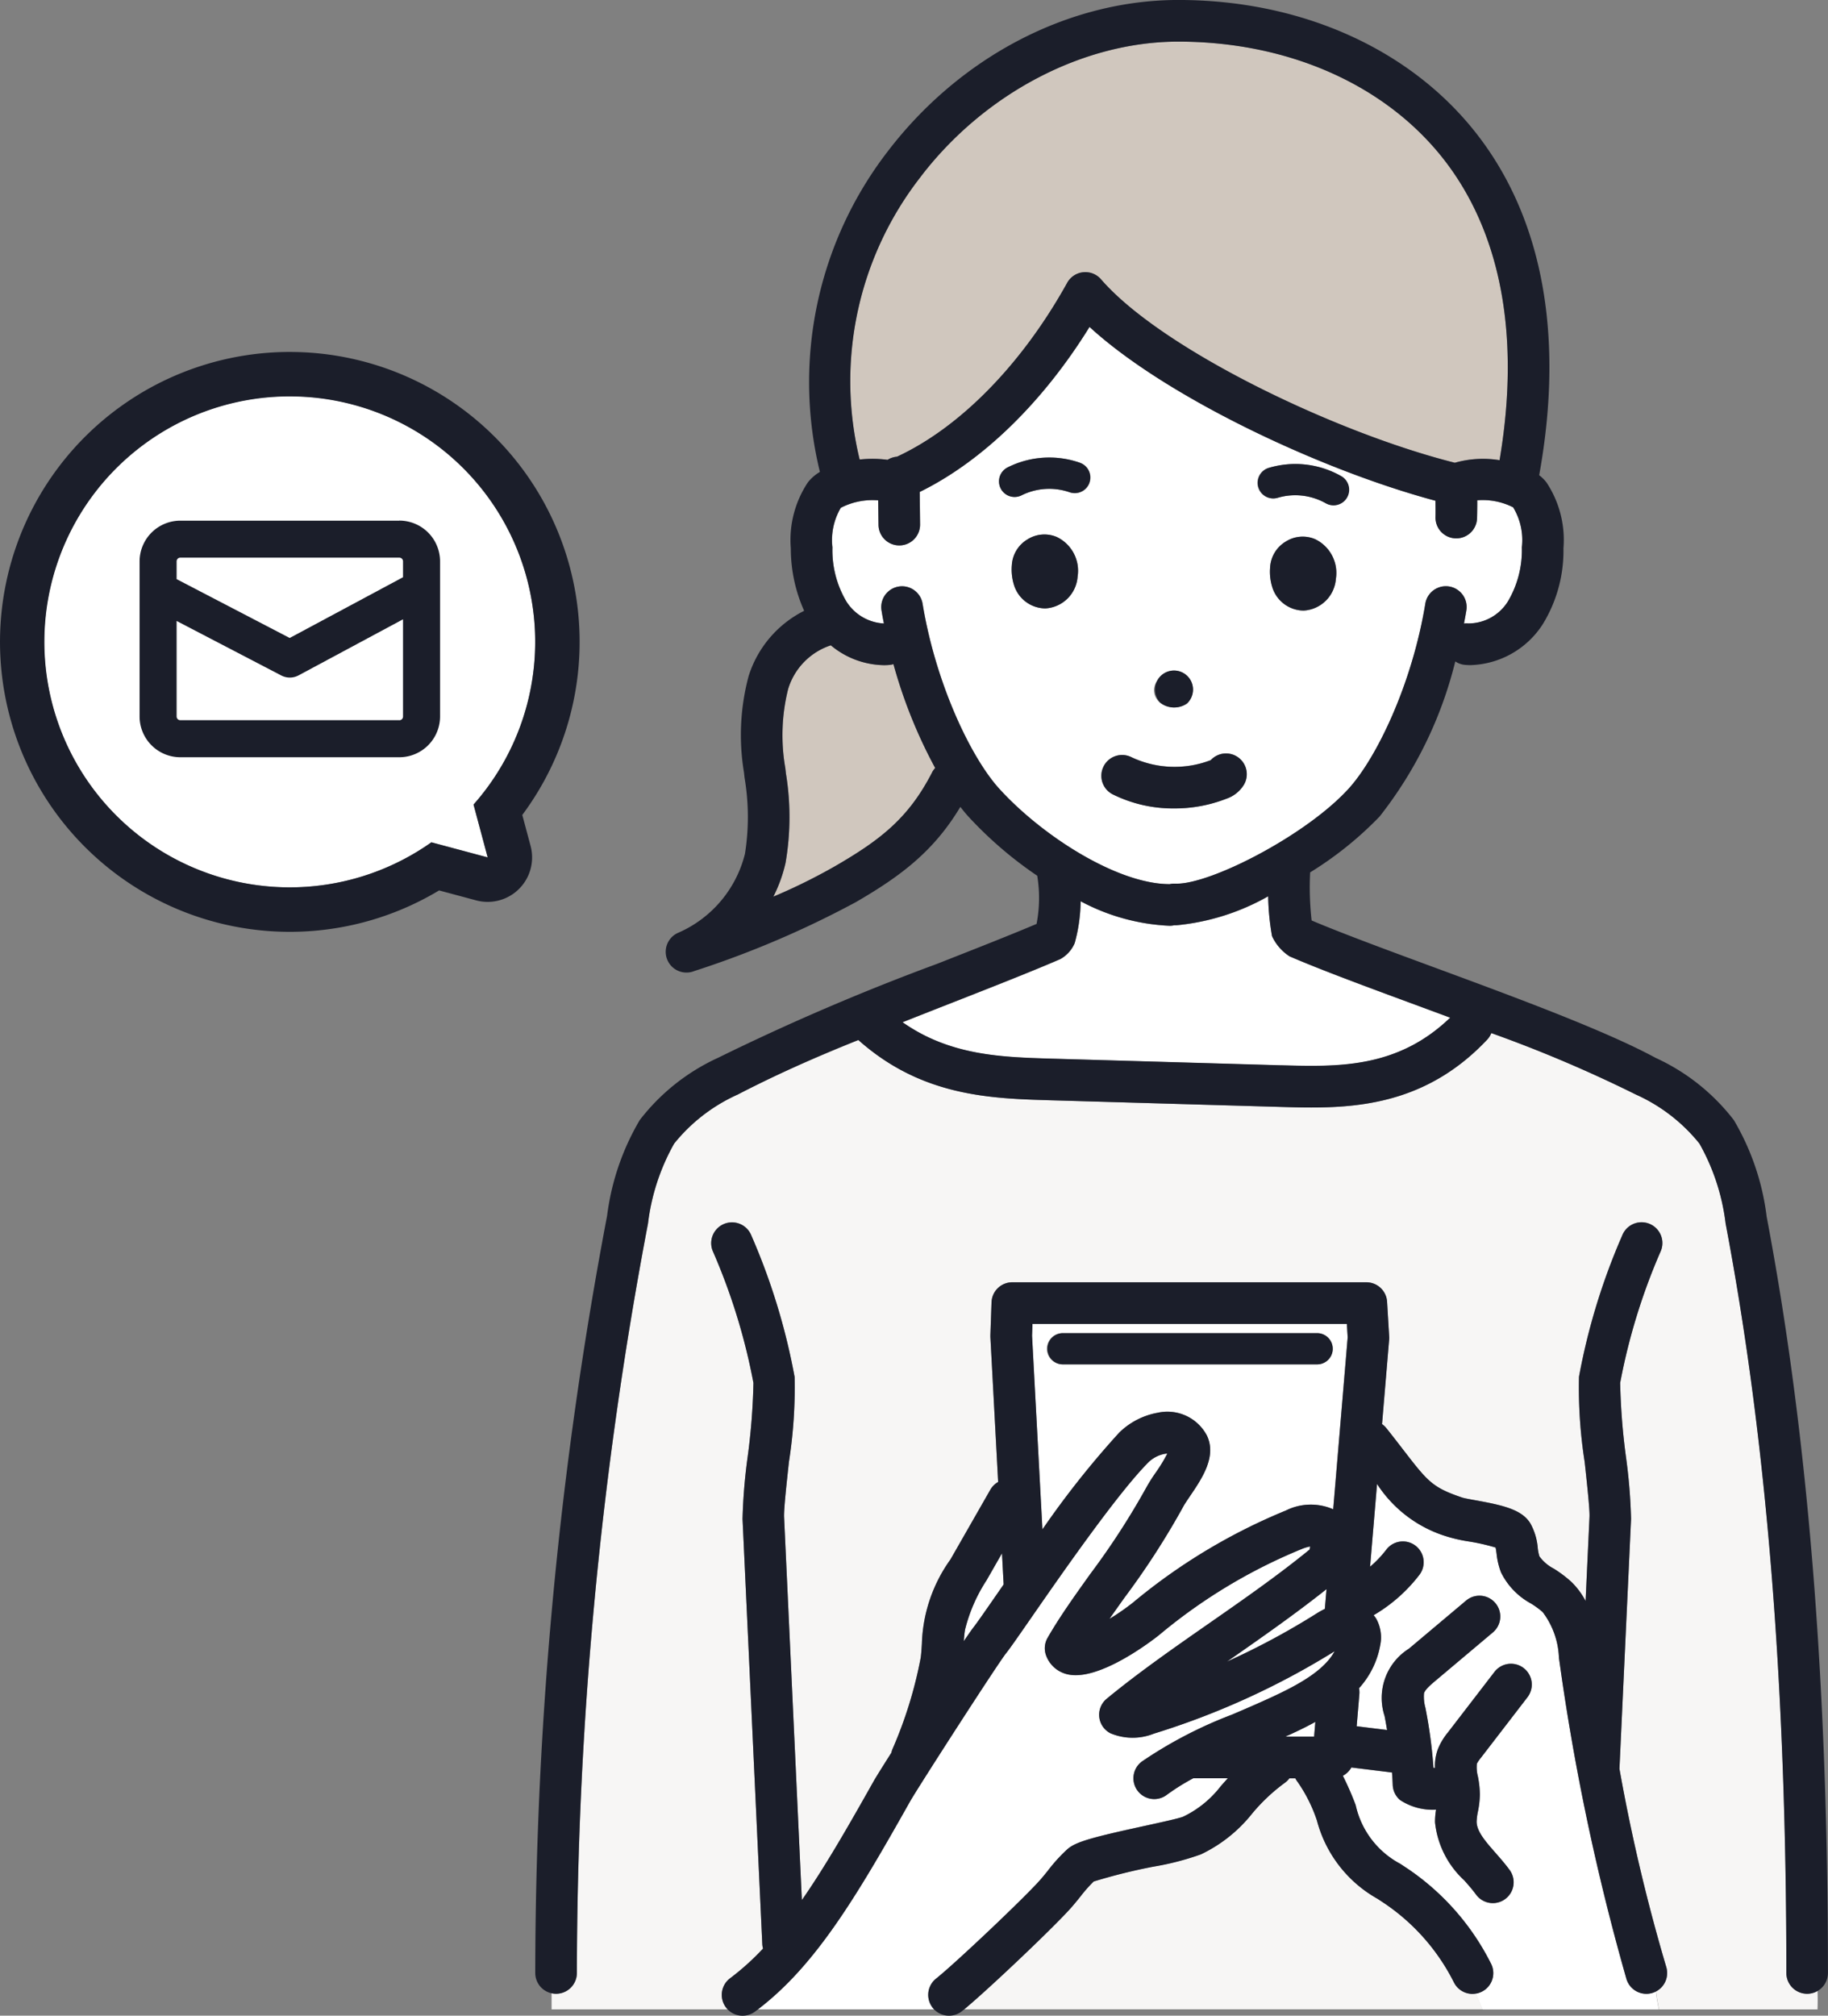
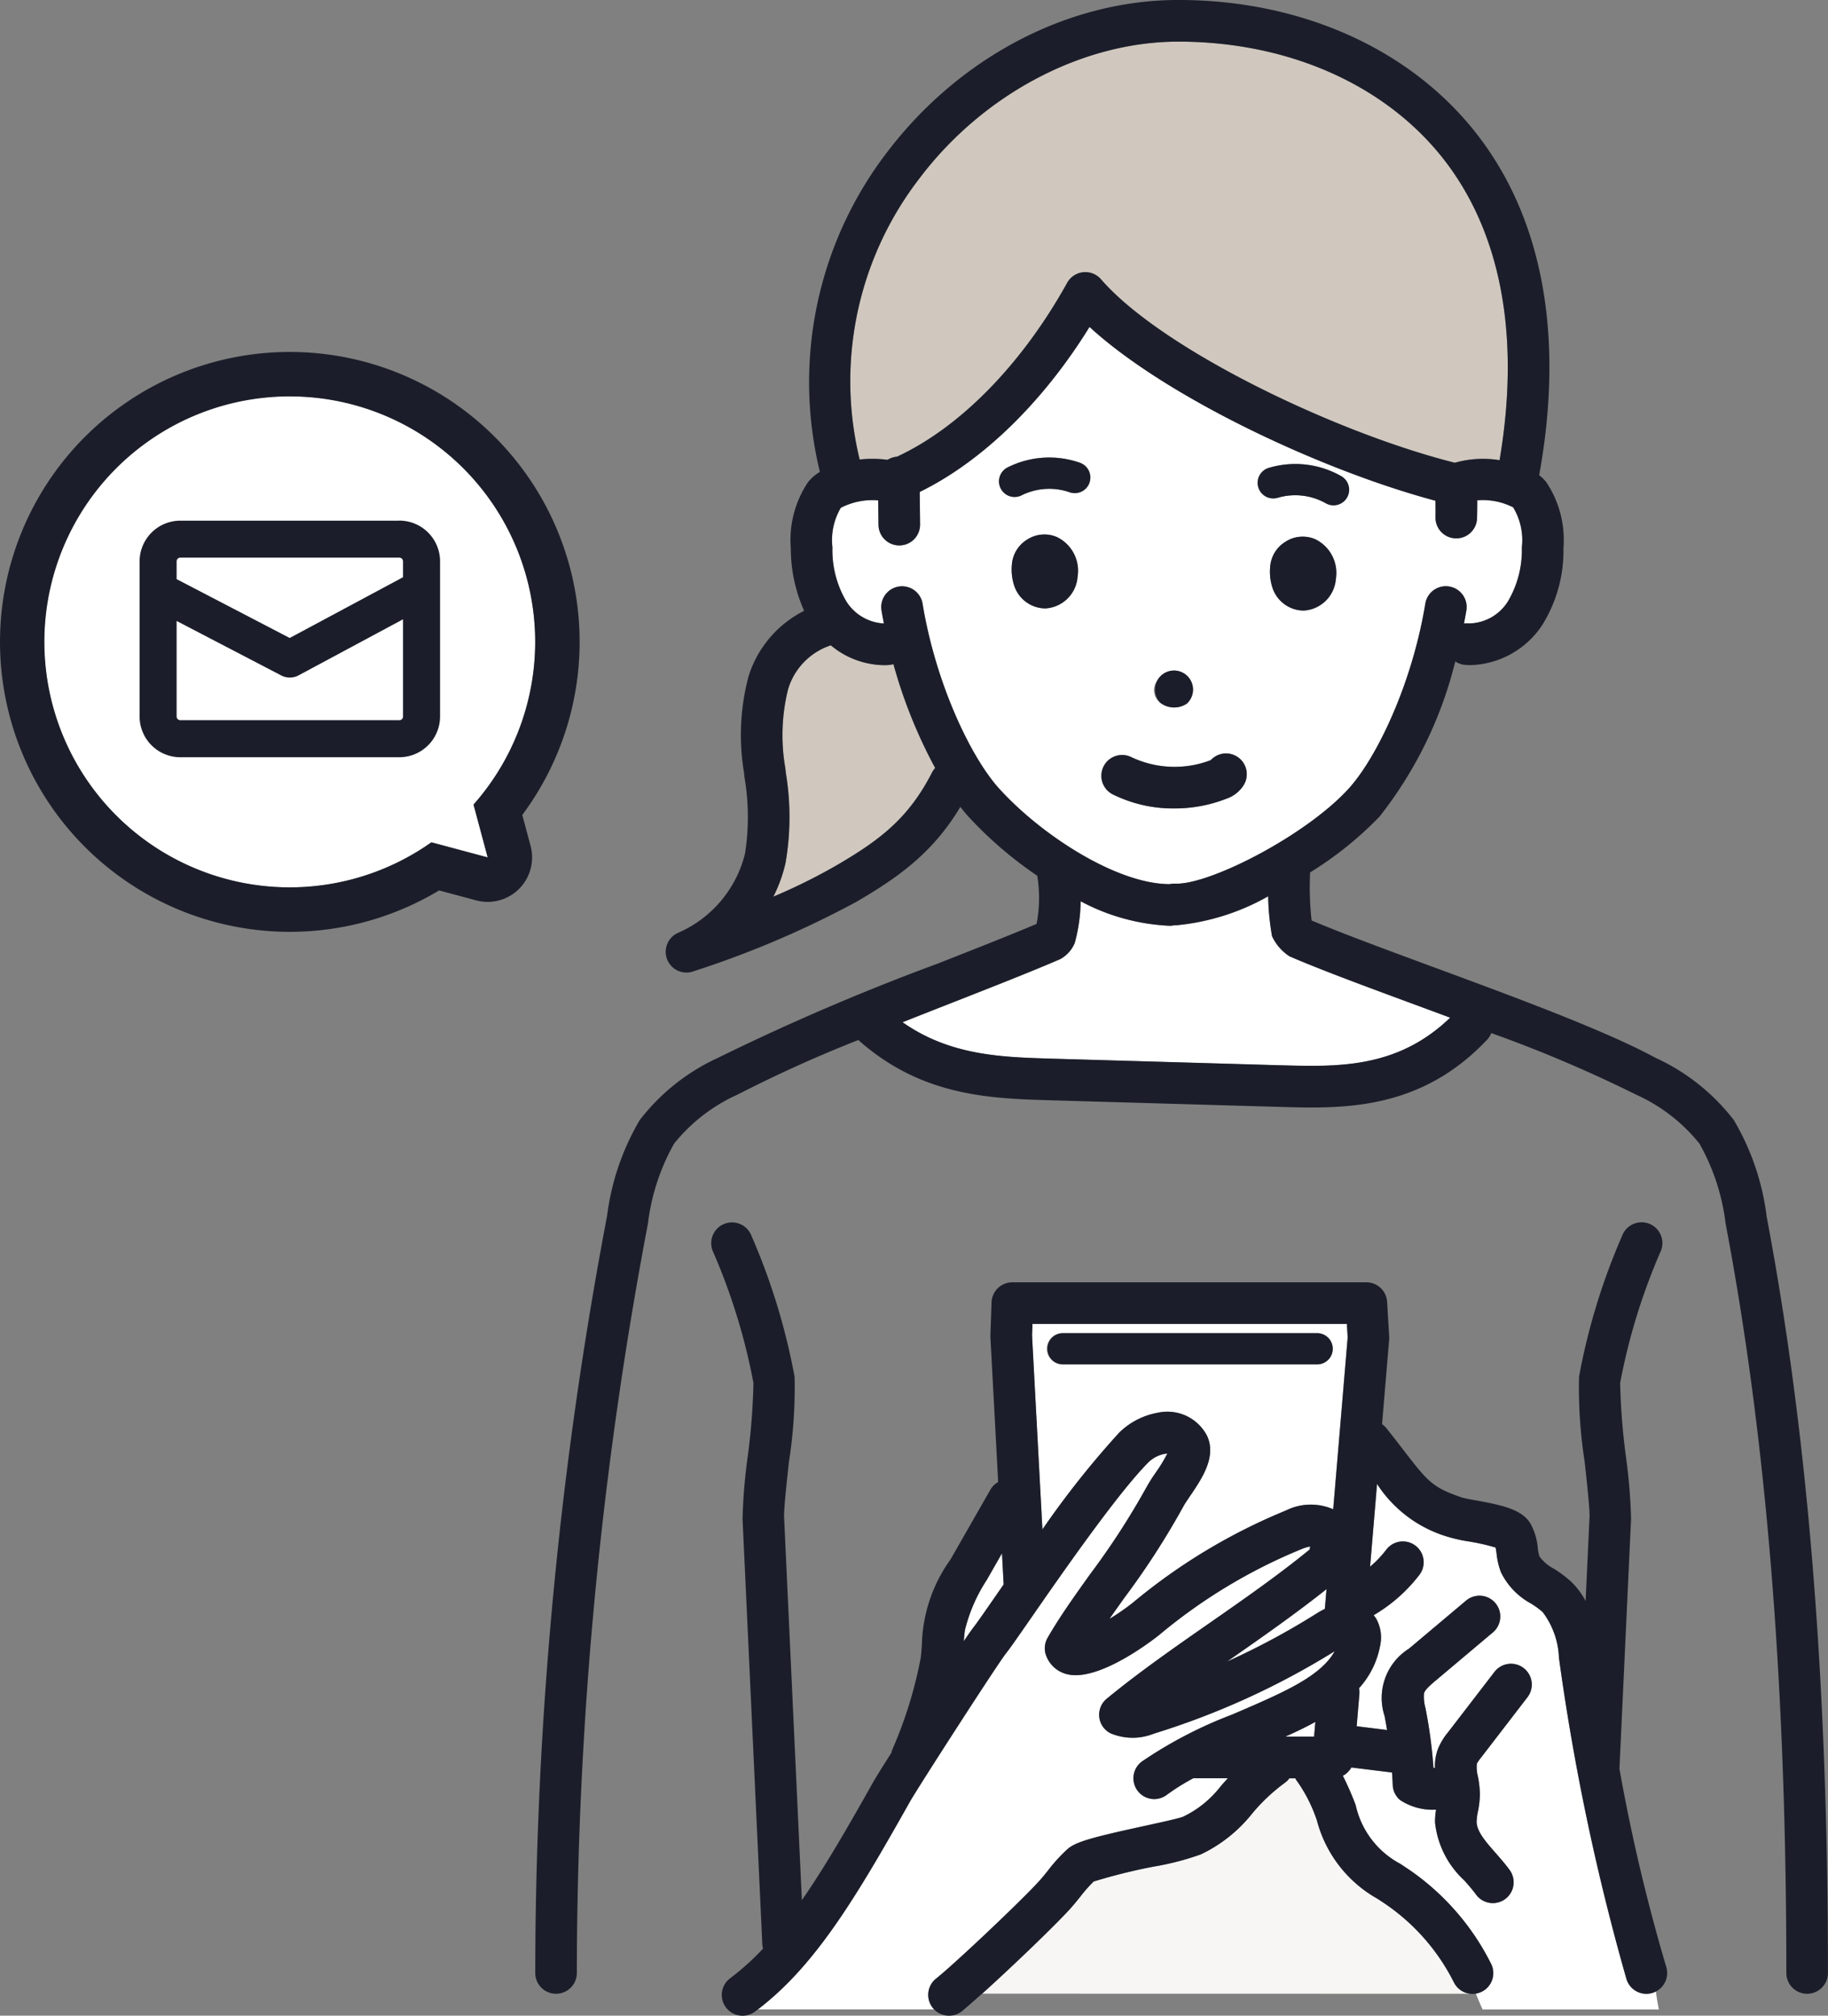
<svg xmlns="http://www.w3.org/2000/svg" width="123.389" height="136" viewBox="0 0 123.389 136">
  <rect x="0" y="0" width="123.389" height="136" fill="#808080" stroke="none" />
  <defs>
    <clipPath id="a">
      <rect width="123.389" height="136" fill="none" />
    </clipPath>
  </defs>
  <g clip-path="url(#a)">
    <path d="M117.3,33.834a1.394,1.394,0,0,1,.635-.213c4.257-1.972,8.432-6.227,11.486-11.728a1.4,1.4,0,0,1,2.288-.238c4.1,4.728,15.851,10.357,23.881,12.376a6.919,6.919,0,0,1,3.019-.173c1.449-8.556.048-15.7-4.089-20.7-3.966-4.793-10.38-7.543-17.6-7.543-6.427,0-13.09,3.5-17.389,9.121a22.392,22.392,0,0,0-4.119,19.078,7.732,7.732,0,0,1,1.885.02" transform="translate(-57.389 -2.807)" fill="#d0c7be" />
    <path d="M112.218,88.4c-.126.01-.253.015-.38.015a5.719,5.719,0,0,1-3.563-1.339,4.469,4.469,0,0,0-2.884,2.949,12.855,12.855,0,0,0-.189,5.33l.038.35a18.216,18.216,0,0,1-.022,6.047,9.761,9.761,0,0,1-.823,2.28,38.6,38.6,0,0,0,4.155-2.048c3.116-1.8,4.986-3.276,6.561-6.337a1.38,1.38,0,0,1,.209-.294,33.249,33.249,0,0,1-2.818-7.006,1.386,1.386,0,0,1-.284.052" transform="translate(-52.193 -43.535)" fill="#d0c7be" />
-     <path d="M159.9,204.026a1.395,1.395,0,0,1-2.1-1.213c0-19.506-1.34-36.047-4.1-50.567a14.489,14.489,0,0,0-1.767-5.392,11.586,11.586,0,0,0-4.3-3.315,90.26,90.26,0,0,0-9.748-4.142,1.393,1.393,0,0,1-.28.444c-3.8,4.029-8.1,4.577-11.873,4.577-.732,0-1.443-.021-2.127-.041l-15.456-.447c-4.094-.118-8.719-.262-12.988-4.065-3.137,1.281-6.073,2.556-8.133,3.674a11.584,11.584,0,0,0-4.3,3.314,14.488,14.488,0,0,0-1.767,5.392,271.711,271.711,0,0,0-4.8,50.567,1.4,1.4,0,0,1-1.711,1.368v1.091H86.352a1.3,1.3,0,0,1-.138-.145,1.4,1.4,0,0,1,.289-1.964,17.167,17.167,0,0,0,2.219-2,1.41,1.41,0,0,1-.051-.3l-1.333-28.685a37.346,37.346,0,0,1,.341-4.161,43.734,43.734,0,0,0,.394-5.02,41.261,41.261,0,0,0-2.753-8.915,1.4,1.4,0,0,1,2.613-1.027,43.416,43.416,0,0,1,2.918,9.536,32.471,32.471,0,0,1-.381,5.73c-.165,1.512-.351,3.225-.328,3.727l1.2,25.845c1.534-2.2,3.071-4.867,4.848-8.026.126-.225.578-.949,1.193-1.918a1.415,1.415,0,0,1,.1-.3,28.7,28.7,0,0,0,1.881-6.116c.039-.293.058-.6.078-.93a10.274,10.274,0,0,1,1.929-5.695l2.695-4.71a1.391,1.391,0,0,1,.523-.516l-.523-9.784c0-.042,0-.083,0-.124l.077-2.21a1.4,1.4,0,0,1,1.4-1.355h23.9a1.4,1.4,0,0,1,1.4,1.32l.139,2.328a1.291,1.291,0,0,1,0,.2l-.481,5.721a1.39,1.39,0,0,1,.284.262c.44.553.814,1.038,1.145,1.466,1.667,2.159,1.967,2.548,3.991,3.231.128.043.579.125.908.184,1.865.337,3.13.628,3.693,1.571a4.093,4.093,0,0,1,.49,1.638,2.846,2.846,0,0,0,.11.567,2.745,2.745,0,0,0,.973.833,8.178,8.178,0,0,1,1.178.885,5.048,5.048,0,0,1,.968,1.3l.264-5.672c.023-.5-.163-2.216-.328-3.727a32.371,32.371,0,0,1-.381-5.73,43.366,43.366,0,0,1,2.918-9.536,1.4,1.4,0,0,1,2.613,1.027A41.286,41.286,0,0,0,146.578,163a43.971,43.971,0,0,0,.394,5.02,37.263,37.263,0,0,1,.341,4.161l-.784,16.861a122.985,122.985,0,0,0,3.159,13.365,1.4,1.4,0,0,1-.688,1.648c.048.407.121.813.2,1.219h10.7c.014-.418.016-.834,0-1.246" transform="translate(-37.218 -69.693)" fill="#f7f6f5" />
-     <path d="M164.464,254.486a1.4,1.4,0,0,1-1.256-.775,14.032,14.032,0,0,0-4.622-5.288c-.178-.121-.359-.239-.54-.357a8.543,8.543,0,0,1-4.085-5.277,10.16,10.16,0,0,0-1.3-2.6,1.4,1.4,0,0,1-.158-.249h-.4a1.393,1.393,0,0,1-.286.288,12.347,12.347,0,0,0-2.243,2.109,9.781,9.781,0,0,1-3.447,2.736,18.53,18.53,0,0,1-3.213.83,38.813,38.813,0,0,0-4.02,1,9.629,9.629,0,0,0-.9,1.021c-.221.275-.443.549-.678.811-1.262,1.4-5.608,5.516-7.171,6.8h35.007c-.157-.355-.315-.713-.454-1.083a1.38,1.38,0,0,1-.234.027" transform="translate(-65.067 -119.962)" fill="#f7f6f5" />
+     <path d="M164.464,254.486a1.4,1.4,0,0,1-1.256-.775,14.032,14.032,0,0,0-4.622-5.288c-.178-.121-.359-.239-.54-.357a8.543,8.543,0,0,1-4.085-5.277,10.16,10.16,0,0,0-1.3-2.6,1.4,1.4,0,0,1-.158-.249h-.4a1.393,1.393,0,0,1-.286.288,12.347,12.347,0,0,0-2.243,2.109,9.781,9.781,0,0,1-3.447,2.736,18.53,18.53,0,0,1-3.213.83,38.813,38.813,0,0,0-4.02,1,9.629,9.629,0,0,0-.9,1.021c-.221.275-.443.549-.678.811-1.262,1.4-5.608,5.516-7.171,6.8c-.157-.355-.315-.713-.454-1.083a1.38,1.38,0,0,1-.234.027" transform="translate(-65.067 -119.962)" fill="#f7f6f5" />
    <path d="M165.642,219.314a49.717,49.717,0,0,0,6.052-3.251,5.291,5.291,0,0,1,.544-.3l.112-1.335c-2.034,1.615-4.211,3.144-6.334,4.623l-.374.261" transform="translate(-82.815 -107.207)" fill="#fff" />
    <path d="M175.446,233.334l.084-.993c-.636.352-1.231.631-1.694.846-.111.052-.217.1-.327.147Z" transform="translate(-86.748 -116.162)" fill="#fff" />
    <path d="M160.613,179.553l-.054-.907H139.335l-.027.793.7,13.072a61.147,61.147,0,0,1,5.183-6.53,4.97,4.97,0,0,1,2.6-1.343,3.012,3.012,0,0,1,3.328,1.556c.655,1.411-.341,2.878-1.141,4.057-.186.274-.378.557-.469.73a53,53,0,0,1-3.977,6.152c-.343.48-.68.951-1,1.414a15.6,15.6,0,0,0,1.6-1.109,39.521,39.521,0,0,1,10.3-6.2,3.775,3.775,0,0,1,3.2-.085Zm-2.058,1.821H141.368a1.053,1.053,0,0,1,0-2.106h17.187a1.053,1.053,0,0,1,0,2.106" transform="translate(-69.649 -89.316)" fill="#fff" />
    <path d="M102.281,233.639H114.21a1.439,1.439,0,0,1-.108-.107,1.4,1.4,0,0,1,.221-1.973c1.3-1.038,5.8-5.294,6.976-6.6.2-.222.388-.457.576-.69a10.925,10.925,0,0,1,1.317-1.446c.569-.5,1.677-.8,5.192-1.564.979-.214,2.32-.507,2.608-.622a7.015,7.015,0,0,0,2.538-2.049c.151-.173.311-.355.488-.548h-2.332a14.745,14.745,0,0,0-1.8,1.127,1.4,1.4,0,1,1-1.672-2.255,29.187,29.187,0,0,1,6.079-3.164c.887-.378,1.8-.77,2.747-1.209,1.782-.83,3.482-1.773,4.187-3.07a52.4,52.4,0,0,1-12.2,5.559,3.866,3.866,0,0,1-2.928-.023,1.4,1.4,0,0,1-.254-2.333c2.136-1.76,4.552-3.443,6.889-5.071,2.3-1.6,4.673-3.255,6.8-4.991a1.437,1.437,0,0,0,.039-.209,2.709,2.709,0,0,0-.567.17,36.506,36.506,0,0,0-9.631,5.807c-.417.332-4.135,3.227-6.268,2.625a2,2,0,0,1-1.359-1.253,1.4,1.4,0,0,1,.1-1.181c.818-1.422,1.826-2.833,2.894-4.326a50.748,50.748,0,0,0,3.775-5.825,11.174,11.174,0,0,1,.631-1,10.671,10.671,0,0,0,.783-1.282.634.634,0,0,0-.143.007,2.167,2.167,0,0,0-1.121.566c-2.083,2.083-5.9,7.588-7.954,10.545-.924,1.332-1.417,2.041-1.664,2.348-.554.687-5.98,9.107-6.487,10.009-3.677,6.536-6.4,11.066-10.278,14.028" transform="translate(-51.137 -98.061)" fill="#fff" />
    <path d="M132.792,211.69l-.113-2.1-1.038,1.815a10.867,10.867,0,0,0-1.454,3.332c-.042.245-.066.509-.085.781.319-.472.555-.81.667-.949.2-.243.82-1.143,1.543-2.186l.479-.69" transform="translate(-65.047 -104.785)" fill="#fff" />
    <path d="M147.959,125a3.245,3.245,0,0,1-1.18-1.363,16.966,16.966,0,0,1-.26-2.689,15.512,15.512,0,0,1-6.2,1.956c-.051,0-.1,0-.151,0a1.387,1.387,0,0,1-.3.034,14.04,14.04,0,0,1-6.009-1.653,11.018,11.018,0,0,1-.4,2.821,2.221,2.221,0,0,1-.977,1.083c-1.936.837-4.519,1.851-7.255,2.924-1.108.435-2.247.882-3.387,1.334,3.213,2.26,6.7,2.362,10.084,2.459l15.456.447c3.87.109,7.865.217,11.425-3.212l-2.16-.8c-3.359-1.239-6.531-2.41-8.684-3.34" transform="translate(-60.914 -60.469)" fill="#fff" />
    <path d="M202.161,234.569a1.4,1.4,0,0,1-1.751-.935,156.292,156.292,0,0,1-4.541-21.562l-.015-.1a5.441,5.441,0,0,0-1.1-3.1,6.006,6.006,0,0,0-.788-.576,4.786,4.786,0,0,1-2.023-2.1,4.91,4.91,0,0,1-.3-1.266c-.017-.129-.039-.288-.066-.41a14.061,14.061,0,0,0-1.834-.415,10.052,10.052,0,0,1-1.307-.287,8.585,8.585,0,0,1-4.861-3.59l-.47,5.585a7.464,7.464,0,0,0,1.094-1.149,1.4,1.4,0,0,1,2.24,1.694,10.7,10.7,0,0,1-3.095,2.729,2.143,2.143,0,0,1,.168.222,2.6,2.6,0,0,1,.277,1.811,5.852,5.852,0,0,1-1.43,2.893,1.383,1.383,0,0,1,.025.379l-.184,2.187,2.052.254c-.049-.3-.1-.6-.158-.89l-.011-.059a3.924,3.924,0,0,1,1.645-4.539l3.854-3.244a1.4,1.4,0,0,1,1.808,2.148l-3.854,3.244c-.286.241-.718.6-.793.86a2.8,2.8,0,0,0,.095.988l.012.061a32.39,32.39,0,0,1,.531,3.985l.1.007a3.277,3.277,0,0,1,.2-1.272,4.323,4.323,0,0,1,.678-1.128l3.141-4.082a1.4,1.4,0,0,1,2.225,1.712l-3.141,4.082a2.359,2.359,0,0,0-.274.4,2.41,2.41,0,0,0,.068.864,6.769,6.769,0,0,1,.135,1.223,6.441,6.441,0,0,1-.133,1.149,3.966,3.966,0,0,0-.087.681c.01.664.6,1.334,1.281,2.111.32.365.65.741.95,1.153a1.4,1.4,0,0,1-2.272,1.651c-.224-.308-.5-.621-.788-.951a6.192,6.192,0,0,1-1.979-3.918,4.988,4.988,0,0,1,.069-.857,4,4,0,0,1-2.424-.646,1.4,1.4,0,0,1-.5-1.022c-.01-.28-.03-.559-.048-.839l-2.745-.339a1.4,1.4,0,0,1-.575.56,20.08,20.08,0,0,1,.867,1.984,5.921,5.921,0,0,0,3,3.952c.2.129.4.258.591.391a16.845,16.845,0,0,1,5.549,6.349,1.4,1.4,0,0,1-.626,1.884,1.382,1.382,0,0,1-.4.122c.139.37.3.728.455,1.083h11.9c-.08-.407-.153-.813-.2-1.22a1.4,1.4,0,0,1-.247.1" transform="translate(-90.625 -100.107)" fill="#fff" />
    <path d="M135.135,81.711a1.4,1.4,0,0,1,.353-.032c2.287.12,8.853-3.245,11.73-6.417,1.891-2.086,4.274-7.04,5.168-12.474a1.4,1.4,0,1,1,2.77.456c-.049.3-.105.592-.162.886a1.439,1.439,0,0,1,.291-.007,3.156,3.156,0,0,0,2.678-1.49,6.78,6.78,0,0,0,.939-3.645,4.244,4.244,0,0,0-.588-2.7,4.541,4.541,0,0,0-2.422-.475q0,.6-.014,1.2a1.4,1.4,0,0,1-1.4,1.368h-.036a1.4,1.4,0,0,1-1.368-1.438c.009-.367,0-.732,0-1.1-7.684-2.052-18.186-6.983-23.353-11.728-3.151,5.091-7.237,9.065-11.462,11.134l.025,2.189a1.4,1.4,0,0,1-1.388,1.419h-.016a1.4,1.4,0,0,1-1.4-1.388l-.019-1.651a4.666,4.666,0,0,0-2.526.5,4.279,4.279,0,0,0-.566,2.673,6.78,6.78,0,0,0,.939,3.645,3.186,3.186,0,0,0,2.536,1.488c-.056-.291-.112-.582-.161-.877a1.4,1.4,0,1,1,2.77-.456c.895,5.434,3.277,10.389,5.169,12.474,2.874,3.17,7.967,6.448,11.515,6.448h0m11.211-20.6a2.311,2.311,0,0,1-2.167,2.142h-.039a2.238,2.238,0,0,1-2.061-1.5,3.488,3.488,0,0,1-.17-1.425,2.164,2.164,0,0,1,1.052-1.728,2.128,2.128,0,0,1,1.986-.163,2.523,2.523,0,0,1,1.4,2.674M141.8,53.629a6.265,6.265,0,0,1,4.883.538A1.053,1.053,0,0,1,145.645,56a4.2,4.2,0,0,0-3.234-.357,1.053,1.053,0,0,1-.614-2.015m-7.524,14.377a1.283,1.283,0,1,1,2.014,1.523,1.537,1.537,0,0,1-1.787-.051,1.053,1.053,0,0,1-.228-1.472m-5.36-7.044a2.312,2.312,0,0,1-2.168,2.143h-.04a2.237,2.237,0,0,1-2.06-1.5,3.5,3.5,0,0,1-.171-1.425,2.169,2.169,0,0,1,1.052-1.728,2.134,2.134,0,0,1,1.985-.163,2.525,2.525,0,0,1,1.4,2.673m.816-6.328a1.053,1.053,0,0,1-1.345.638,4.2,4.2,0,0,0-3.247.2,1.053,1.053,0,0,1-.949-1.88,6.26,6.26,0,0,1,4.9-.308,1.052,1.052,0,0,1,.638,1.345m.945,19.12a1.4,1.4,0,0,1,1.891-.6,6.823,6.823,0,0,0,5.339.191,1.4,1.4,0,0,1,2.232,1.666,2.217,2.217,0,0,1-1.176.935,9.57,9.57,0,0,1-3.526.656,9.152,9.152,0,0,1-4.157-.953,1.4,1.4,0,0,1-.6-1.891" transform="translate(-56.175 -22.055)" fill="#fff" />
    <path d="M155.362,82.029a16.829,16.829,0,0,0-2.208-6.454,14.035,14.035,0,0,0-5.282-4.2c-3.408-1.849-9.593-4.13-15.05-6.143-3.135-1.156-6.093-2.249-8.167-3.125a20,20,0,0,1-.1-3.245,23.9,23.9,0,0,0,4.691-3.772,27.55,27.55,0,0,0,5.106-10.462,1.383,1.383,0,0,0,.661.234c.127.011.254.015.38.015a6,6,0,0,0,4.857-2.749A9.454,9.454,0,0,0,141.653,37a7.017,7.017,0,0,0-1.149-4.454,2.643,2.643,0,0,0-.489-.482c1.748-9.625.165-17.748-4.6-23.506-4.5-5.44-11.7-8.56-19.758-8.56-7.394,0-14.729,3.822-19.62,10.224a25.494,25.494,0,0,0-4.573,21.618,2.93,2.93,0,0,0-.812.707A7.008,7.008,0,0,0,89.5,37a10.3,10.3,0,0,0,.9,4.213,7.416,7.416,0,0,0-3.746,4.4,15.363,15.363,0,0,0-.314,6.509l.038.35a15.889,15.889,0,0,1,.028,5.133,7.883,7.883,0,0,1-4.471,5.316,1.4,1.4,0,0,0,1.044,2.6,65.216,65.216,0,0,0,10.9-4.646c3.08-1.78,5.289-3.467,7.065-6.432.182.233.361.453.536.645a26.473,26.473,0,0,0,4.653,4,9.141,9.141,0,0,1-.045,3.251c-1.835.778-4.193,1.7-6.684,2.682a156.154,156.154,0,0,0-14.819,6.353,14.034,14.034,0,0,0-5.282,4.2A16.837,16.837,0,0,0,77.1,82.029a274.517,274.517,0,0,0-4.85,51.091,1.4,1.4,0,0,0,2.808,0,271.688,271.688,0,0,1,4.8-50.567,14.487,14.487,0,0,1,1.766-5.392,11.6,11.6,0,0,1,4.3-3.314,89.208,89.208,0,0,1,8.134-3.674c4.269,3.8,8.894,3.948,12.988,4.066l15.456.446c.685.02,1.4.041,2.127.041,3.774,0,8.074-.548,11.873-4.577a1.393,1.393,0,0,0,.28-.444,90.2,90.2,0,0,1,9.749,4.142,11.587,11.587,0,0,1,4.3,3.314,14.485,14.485,0,0,1,1.767,5.393c2.758,14.521,4.1,31.061,4.1,50.567a1.4,1.4,0,0,0,2.808,0c0-19.684-1.357-36.4-4.148-51.091m-57.095-70.1c4.3-5.626,10.961-9.121,17.389-9.121,7.216,0,13.629,2.749,17.6,7.542,4.137,5,5.538,12.146,4.089,20.7a6.927,6.927,0,0,0-3.019.173c-8.031-2.02-19.784-7.648-23.881-12.376a1.4,1.4,0,0,0-2.288.238c-3.055,5.5-7.23,9.756-11.486,11.728a1.391,1.391,0,0,0-.634.212,7.736,7.736,0,0,0-1.885-.02,22.391,22.391,0,0,1,4.12-19.078m.771,40.184c-1.574,3.061-3.445,4.536-6.56,6.337A38.666,38.666,0,0,1,88.321,60.5a9.746,9.746,0,0,0,.824-2.281,18.223,18.223,0,0,0,.022-6.05l-.038-.346a12.848,12.848,0,0,1,.19-5.331A4.469,4.469,0,0,1,92.2,43.541a5.716,5.716,0,0,0,3.563,1.339c.127,0,.254,0,.381-.015a1.392,1.392,0,0,0,.284-.052,33.251,33.251,0,0,0,2.817,7.006,1.4,1.4,0,0,0-.209.294m4.524,1.095c-1.891-2.086-4.274-7.041-5.168-12.475a1.4,1.4,0,1,0-2.77.456c.049.3.1.587.161.878a3.189,3.189,0,0,1-2.537-1.489,6.781,6.781,0,0,1-.939-3.645,4.282,4.282,0,0,1,.566-2.673,4.667,4.667,0,0,1,2.526-.5l.019,1.652a1.4,1.4,0,0,0,1.4,1.388h.016a1.4,1.4,0,0,0,1.388-1.42L98.2,33.193c4.225-2.069,8.311-6.043,11.462-11.135,5.166,4.745,15.669,9.676,23.353,11.728,0,.368.01.733,0,1.1a1.4,1.4,0,0,0,1.369,1.438h.036a1.4,1.4,0,0,0,1.4-1.369c.01-.4.014-.8.014-1.2a4.539,4.539,0,0,1,2.422.474,4.256,4.256,0,0,1,.588,2.7,6.783,6.783,0,0,1-.938,3.644,3.136,3.136,0,0,1-2.679,1.49,1.4,1.4,0,0,0-.29.007c.057-.294.113-.588.162-.886a1.4,1.4,0,1,0-2.77-.456c-.895,5.434-3.277,10.389-5.168,12.475-2.829,3.119-9.228,6.419-11.611,6.419-.041,0-.081,0-.119,0a1.391,1.391,0,0,0-.358.032c-3.547,0-8.639-3.279-11.514-6.448m19.023,18.67-15.456-.447c-3.385-.1-6.871-.2-10.084-2.459,1.14-.452,2.279-.9,3.387-1.334,2.736-1.073,5.32-2.087,7.256-2.924a2.217,2.217,0,0,0,.977-1.083,11.017,11.017,0,0,0,.4-2.821,14.038,14.038,0,0,0,6.008,1.653,1.425,1.425,0,0,0,.3-.033c.05,0,.1,0,.151,0a15.513,15.513,0,0,0,6.2-1.956,16.989,16.989,0,0,0,.26,2.689,3.245,3.245,0,0,0,1.181,1.362c2.153.931,5.325,2.1,8.684,3.34.71.262,1.433.529,2.16.8-3.561,3.428-7.555,3.321-11.425,3.211" transform="translate(-36.121)" fill="#1b1e2a" />
    <path d="M157.31,201.806l.784-16.862a37.253,37.253,0,0,0-.341-4.161,43.99,43.99,0,0,1-.394-5.02,41.285,41.285,0,0,1,2.753-8.916,1.4,1.4,0,0,0-2.613-1.027,43.381,43.381,0,0,0-2.918,9.536,32.368,32.368,0,0,0,.381,5.73c.165,1.512.351,3.225.328,3.727l-.264,5.673a5.058,5.058,0,0,0-.968-1.3,8.211,8.211,0,0,0-1.178-.885,2.753,2.753,0,0,1-.972-.832,2.851,2.851,0,0,1-.111-.568,4.1,4.1,0,0,0-.49-1.638c-.564-.943-1.828-1.234-3.693-1.571-.33-.059-.78-.141-.908-.184-2.024-.683-2.324-1.073-3.991-3.231-.33-.428-.7-.912-1.145-1.466a1.405,1.405,0,0,0-.284-.262l.481-5.721a1.288,1.288,0,0,0,0-.2l-.14-2.328a1.4,1.4,0,0,0-1.4-1.32h-23.9a1.4,1.4,0,0,0-1.4,1.355l-.077,2.21c0,.041,0,.083,0,.124l.523,9.785a1.393,1.393,0,0,0-.523.517l-2.695,4.71a10.257,10.257,0,0,0-1.929,5.695c-.021.328-.039.638-.078.93a28.72,28.72,0,0,1-1.882,6.115,1.416,1.416,0,0,0-.1.3c-.615.969-1.067,1.693-1.193,1.918-1.777,3.159-3.315,5.824-4.849,8.027l-1.2-25.846c-.023-.5.163-2.217.328-3.73a32.431,32.431,0,0,0,.381-5.727,43.431,43.431,0,0,0-2.918-9.536,1.4,1.4,0,0,0-2.613,1.027,41.314,41.314,0,0,1,2.753,8.916,43.92,43.92,0,0,1-.394,5.017,37.317,37.317,0,0,0-.341,4.164l1.333,28.685a1.419,1.419,0,0,0,.05.3,17.133,17.133,0,0,1-2.219,2,1.4,1.4,0,0,0,1.675,2.253c3.98-2.959,6.726-7.533,10.462-14.172.507-.9,5.933-9.322,6.487-10.009.248-.307.741-1.016,1.665-2.347,2.051-2.957,5.87-8.462,7.953-10.545a2.158,2.158,0,0,1,1.121-.566.668.668,0,0,1,.143-.008,10.836,10.836,0,0,1-.783,1.282,10.961,10.961,0,0,0-.632,1,50.827,50.827,0,0,1-3.775,5.825c-1.068,1.494-2.076,2.9-2.893,4.325a1.4,1.4,0,0,0-.1,1.181,2.006,2.006,0,0,0,1.359,1.253c2.13.6,5.851-2.294,6.267-2.625a36.522,36.522,0,0,1,9.631-5.807,2.715,2.715,0,0,1,.567-.17,1.51,1.51,0,0,1-.038.209c-2.123,1.735-4.5,3.39-6.8,4.99-2.337,1.629-4.754,3.312-6.891,5.072a1.4,1.4,0,0,0,.254,2.333,3.857,3.857,0,0,0,2.928.023,52.4,52.4,0,0,0,12.2-5.559c-.705,1.3-2.405,2.241-4.187,3.07-.943.439-1.86.83-2.747,1.209a29.2,29.2,0,0,0-6.079,3.164,1.4,1.4,0,0,0,1.672,2.255,14.847,14.847,0,0,1,1.8-1.128h2.331c-.176.193-.336.376-.487.548a7.016,7.016,0,0,1-2.538,2.05c-.288.116-1.63.408-2.609.622-3.515.768-4.623,1.066-5.192,1.564a10.965,10.965,0,0,0-1.315,1.444c-.189.234-.376.469-.577.691-1.178,1.306-5.676,5.563-6.976,6.6a1.4,1.4,0,1,0,1.752,2.194c1.435-1.146,6.012-5.476,7.309-6.915.236-.262.458-.537.68-.812a9.552,9.552,0,0,1,.9-1.02,38.768,38.768,0,0,1,4.021-1,18.532,18.532,0,0,0,3.213-.83,9.783,9.783,0,0,0,3.448-2.736,12.335,12.335,0,0,1,2.242-2.108,1.381,1.381,0,0,0,.286-.288h.4a1.4,1.4,0,0,0,.158.249,10.155,10.155,0,0,1,1.3,2.6,8.547,8.547,0,0,0,4.084,5.276c.182.119.363.237.541.358a14.027,14.027,0,0,1,4.622,5.288,1.4,1.4,0,0,0,2.51-1.258A16.848,16.848,0,0,0,143.1,208.6c-.2-.133-.394-.263-.592-.392a5.92,5.92,0,0,1-3-3.951,20.324,20.324,0,0,0-.867-1.985,1.4,1.4,0,0,0,.574-.559l2.745.339c.019.28.038.56.048.839a1.4,1.4,0,0,0,.5,1.022,4,4,0,0,0,2.424.646,4.989,4.989,0,0,0-.069.857,6.192,6.192,0,0,0,1.978,3.919c.291.33.565.643.788.951a1.4,1.4,0,0,0,2.272-1.651c-.3-.412-.63-.788-.949-1.152-.683-.777-1.271-1.447-1.282-2.111a3.936,3.936,0,0,1,.088-.682,6.5,6.5,0,0,0,.133-1.148,6.731,6.731,0,0,0-.135-1.223,2.452,2.452,0,0,1-.07-.861,2.479,2.479,0,0,1,.275-.4l3.141-4.082a1.4,1.4,0,1,0-2.225-1.712l-3.141,4.082a4.3,4.3,0,0,0-.679,1.129,3.282,3.282,0,0,0-.2,1.271l-.1-.007a32.634,32.634,0,0,0-.531-3.985l-.012-.063a2.769,2.769,0,0,1-.094-.985c.075-.257.506-.619.793-.86l3.854-3.244a1.4,1.4,0,0,0-1.808-2.147L143.1,193.7a3.923,3.923,0,0,0-1.646,4.536l.013.061c.058.3.108.593.157.891l-2.052-.254.184-2.186a1.405,1.405,0,0,0-.025-.38,5.853,5.853,0,0,0,1.429-2.893,2.6,2.6,0,0,0-.276-1.81,2.1,2.1,0,0,0-.168-.222,10.691,10.691,0,0,0,3.094-2.729,1.4,1.4,0,0,0-2.239-1.693,7.46,7.46,0,0,1-1.094,1.149l.47-5.584a8.583,8.583,0,0,0,4.861,3.589,10.065,10.065,0,0,0,1.308.287,14.153,14.153,0,0,1,1.834.414c.026.123.048.282.066.411a4.924,4.924,0,0,0,.3,1.266,4.786,4.786,0,0,0,2.023,2.1,6.02,6.02,0,0,1,.788.577,5.44,5.44,0,0,1,1.1,3.1l.013.085a156.236,156.236,0,0,0,4.544,21.578,1.4,1.4,0,0,0,2.686-.817,122.962,122.962,0,0,1-3.159-13.364m-43.589-9.567c-.112.139-.348.477-.667.949.02-.273.042-.537.084-.781a10.872,10.872,0,0,1,1.454-3.332l1.038-1.815.113,2.1-.479.69c-.723,1.043-1.348,1.943-1.544,2.186m21.066-7.862a39.526,39.526,0,0,0-10.3,6.2,15.518,15.518,0,0,1-1.6,1.109c.324-.463.661-.933,1-1.413a53.1,53.1,0,0,0,3.977-6.153c.09-.173.283-.456.468-.729.8-1.179,1.8-2.647,1.142-4.057a3.013,3.013,0,0,0-3.329-1.557,4.968,4.968,0,0,0-2.6,1.342,61.233,61.233,0,0,0-5.183,6.531l-.7-13.073.028-.793h21.223l.055.907-.976,11.6a3.773,3.773,0,0,0-3.2.084m-3.963,10.188.377-.262c2.123-1.479,4.3-3.007,6.333-4.622l-.113,1.335a5.346,5.346,0,0,0-.544.3,49.626,49.626,0,0,1-6.053,3.251m5.955,4.072-.083.993h-1.938c.111-.051.216-.1.327-.147.464-.216,1.059-.494,1.694-.846" transform="translate(-47.998 -82.459)" fill="#1b1e2a" />
    <path d="M160.615,180.943a1.052,1.052,0,0,0-1.053-1.053H142.376a1.053,1.053,0,0,0,0,2.105h17.187a1.052,1.052,0,0,0,1.053-1.053" transform="translate(-70.656 -89.938)" fill="#1b1e2a" />
    <path d="M139.617,72.29a2.135,2.135,0,0,0-1.986.163,2.166,2.166,0,0,0-1.051,1.728,3.483,3.483,0,0,0,.171,1.426,2.237,2.237,0,0,0,2.059,1.5h.04a2.31,2.31,0,0,0,2.168-2.142,2.524,2.524,0,0,0-1.4-2.674" transform="translate(-68.281 -36.056)" fill="#1b1e2a" />
    <path d="M174.482,72.58a2.133,2.133,0,0,0-1.985.162,2.168,2.168,0,0,0-1.053,1.728h0a3.488,3.488,0,0,0,.171,1.426,2.239,2.239,0,0,0,2.061,1.5h.039a2.312,2.312,0,0,0,2.167-2.144,2.525,2.525,0,0,0-1.4-2.672" transform="translate(-85.712 -36.201)" fill="#1b1e2a" />
    <path d="M156.209,92.936a1.535,1.535,0,0,0,1.786.051,1.284,1.284,0,1,0-1.786-.051" transform="translate(-77.883 -45.513)" fill="#1b1e2a" />
    <path d="M153.589,105.4a9.573,9.573,0,0,0,3.526-.656,2.214,2.214,0,0,0,1.175-.935,1.4,1.4,0,0,0-2.232-1.666,6.82,6.82,0,0,1-5.338-.191,1.4,1.4,0,1,0-1.288,2.494,9.151,9.151,0,0,0,4.157.954" transform="translate(-74.33 -50.852)" fill="#1b1e2a" />
    <path d="M140.338,62.1a6.263,6.263,0,0,0-4.9.308,1.053,1.053,0,1,0,.949,1.88,4.2,4.2,0,0,1,3.247-.2,1.053,1.053,0,0,0,.707-1.983" transform="translate(-67.423 -30.87)" fill="#1b1e2a" />
    <path d="M171.1,64.891a4.2,4.2,0,0,1,3.234.357,1.053,1.053,0,1,0,1.035-1.833,6.261,6.261,0,0,0-4.883-.538,1.053,1.053,0,0,0,.614,2.014" transform="translate(-84.863 -31.302)" fill="#1b1e2a" />
    <path d="M34.963,81.031a16.572,16.572,0,1,0-2.842,2.548l3.8,1.018Z" transform="translate(-3 -26.745)" fill="#fff" />
    <path d="M19.563,50.493a16.56,16.56,0,0,1,12.4,27.538l.955,3.565-3.8-1.018a16.562,16.562,0,1,1-9.558-30.086m0-3A19.563,19.563,0,1,0,29.639,83.824l2.5.671a3,3,0,0,0,3.675-3.674l-.56-2.089A19.559,19.559,0,0,0,19.563,47.493" transform="translate(0 -23.745)" fill="#1b1e2a" />
    <path d="M36.375,70.254H21.593A2.753,2.753,0,0,0,18.843,73V83.467a2.753,2.753,0,0,0,2.75,2.75H36.375a2.753,2.753,0,0,0,2.75-2.75V73a2.753,2.753,0,0,0-2.75-2.75m-14.782,2.5H36.375a.25.25,0,0,1,.25.25V74.07l-7.65,4.1L21.343,74.2V73a.25.25,0,0,1,.25-.25M36.375,83.717H21.593a.25.25,0,0,1-.25-.25V77.022L28.407,80.7a1.249,1.249,0,0,0,1.168-.007l7.05-3.783v6.56a.25.25,0,0,1-.25.25" transform="translate(-9.421 -35.124)" fill="#1b1e2a" />
  </g>
</svg>